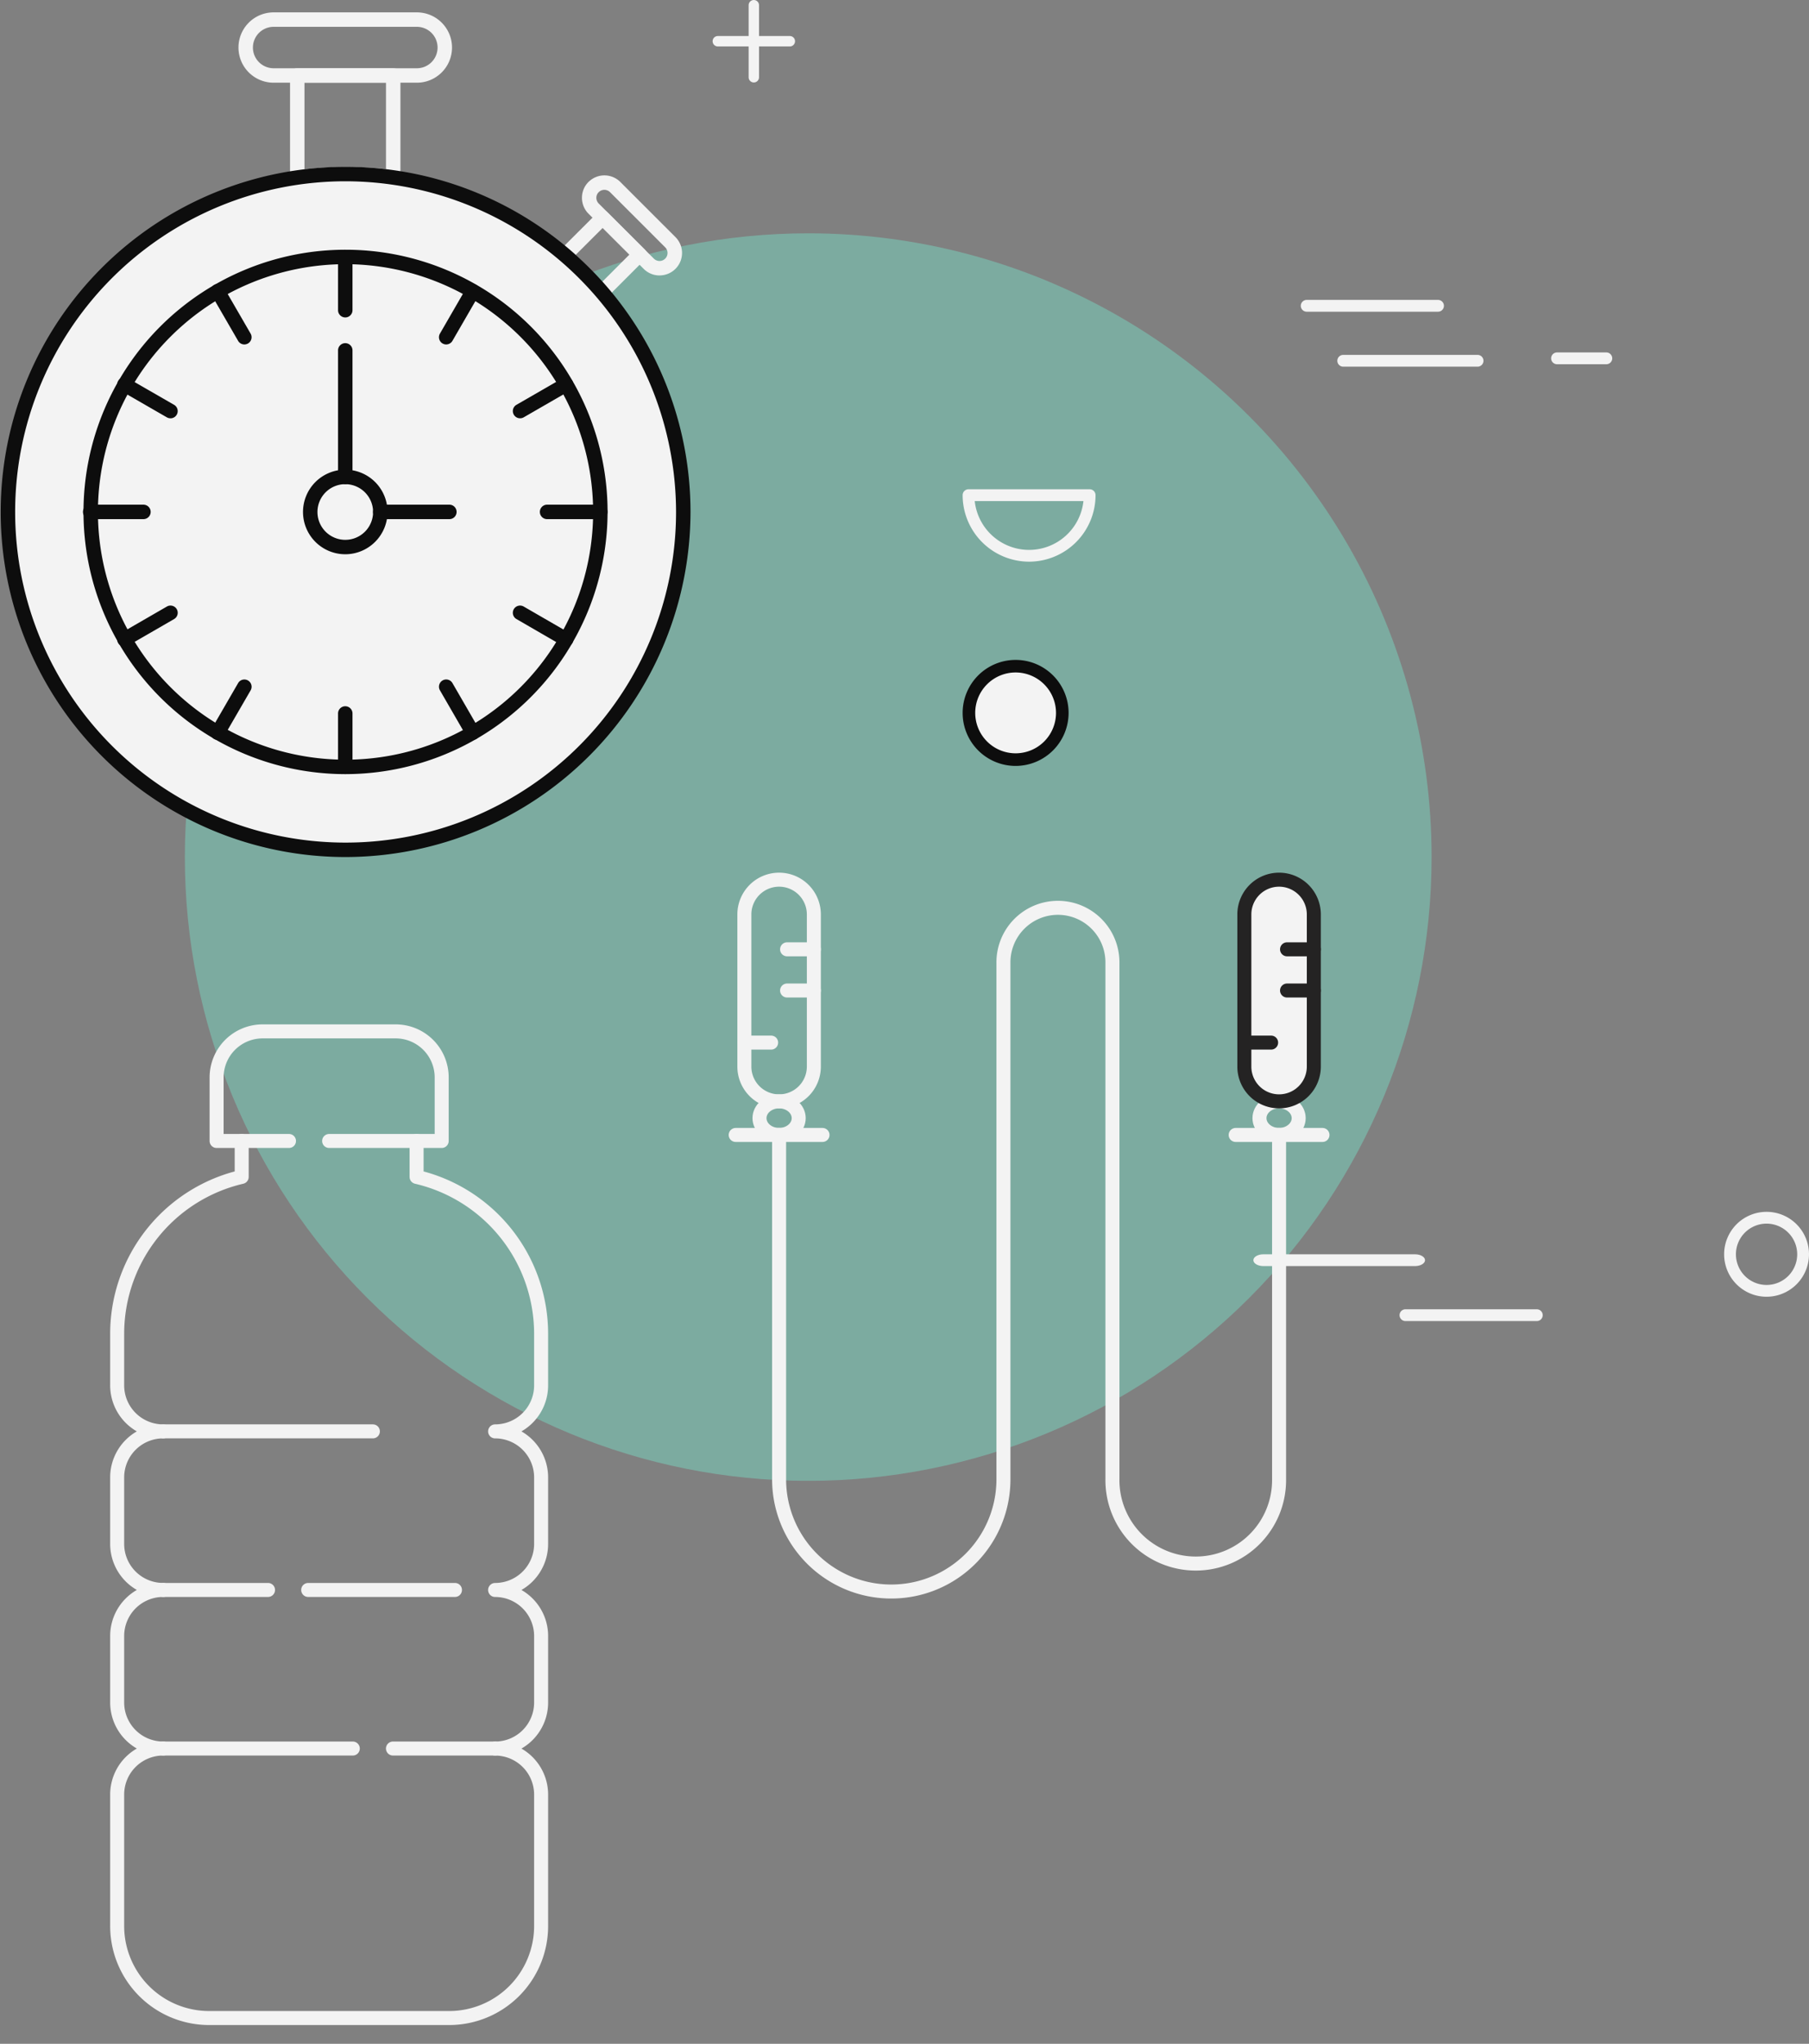
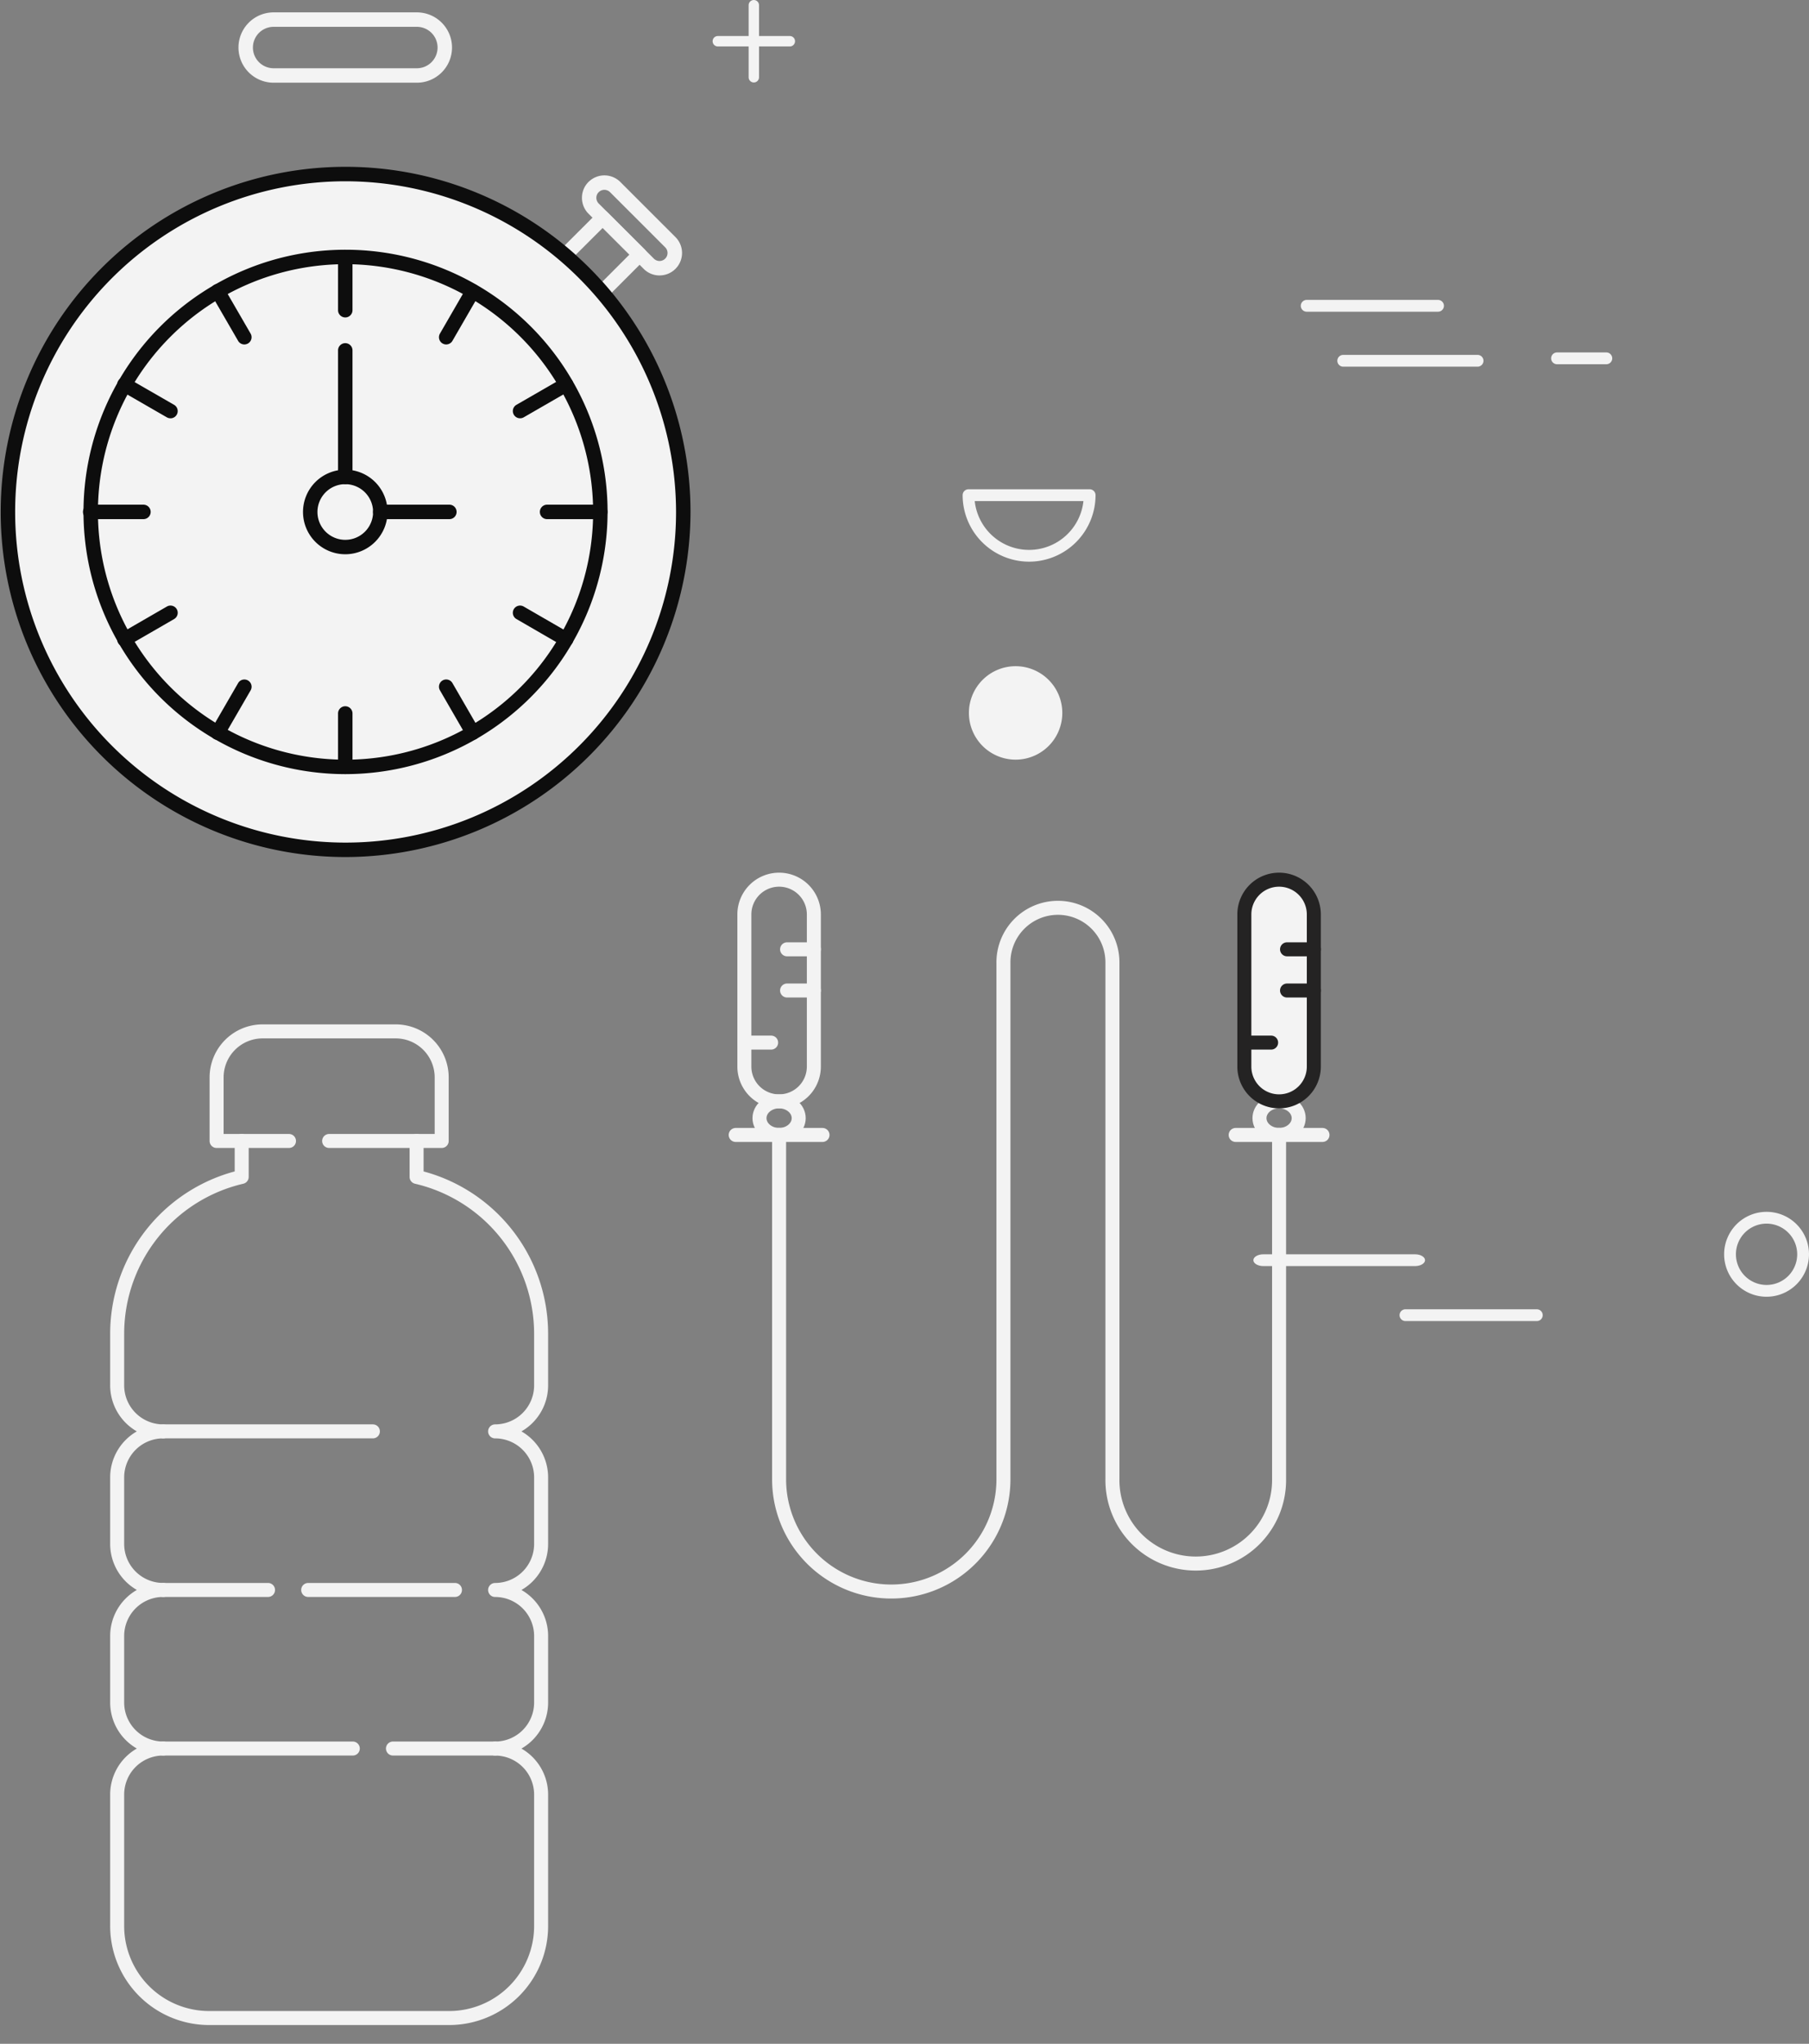
<svg xmlns="http://www.w3.org/2000/svg" width="193.686" height="218.688" viewBox="0 0 193.686 218.688">
  <rect x="0" y="0" width="193.686" height="218.688" fill="#808080" stroke="none" />
  <defs>
    <clipPath id="clip-path">
      <rect id="Rectangle_2969" data-name="Rectangle 2969" width="133.486" height="133.482" fill="#7ac9b7" />
    </clipPath>
    <clipPath id="clip-path-2">
-       <path id="Path_3160" data-name="Path 3160" d="M133.488,66.744A66.744,66.744,0,1,1,66.744,0a66.742,66.742,0,0,1,66.744,66.744" transform="translate(0)" fill="#7ac9b7" />
-     </clipPath>
+       </clipPath>
    <clipPath id="clip-path-3">
      <rect id="Rectangle_3113" data-name="Rectangle 3113" width="50.899" height="111.081" fill="none" stroke="#fff" stroke-width="1.5" />
    </clipPath>
    <clipPath id="clip-path-4">
      <rect id="Rectangle_3123" data-name="Rectangle 3123" width="81.208" height="67.769" fill="none" stroke="#fff" stroke-width="1.5" />
    </clipPath>
    <clipPath id="clip-path-5">
      <rect id="Rectangle_3204" data-name="Rectangle 3204" width="73.931" height="90.383" fill="none" />
    </clipPath>
  </defs>
  <g id="Group_5209" data-name="Group 5209" opacity="0.9">
    <g id="Group_4809" data-name="Group 4809" transform="translate(19.791 24.965)" opacity="0.652" style="isolation: isolate">
      <g id="Group_4796" data-name="Group 4796">
        <g id="Group_4795" data-name="Group 4795" clip-path="url(#clip-path)">
          <g id="Group_4794" data-name="Group 4794">
            <g id="Group_4793" data-name="Group 4793" clip-path="url(#clip-path-2)">
              <rect id="Rectangle_2968" data-name="Rectangle 2968" width="133.488" height="133.482" transform="translate(0 0)" fill="#7ac9b7" />
            </g>
          </g>
        </g>
      </g>
    </g>
    <path id="Path_3201" data-name="Path 3201" d="M207.728,308.422a7.123,7.123,0,0,1-7.116-7.116.631.631,0,0,1,.631-.631h12.969a.631.631,0,0,1,.631.631,7.123,7.123,0,0,1-7.116,7.116m-5.82-6.484a5.854,5.854,0,0,0,11.64,0Z" transform="translate(-97.545 -248.323)" fill="#fff" />
    <path id="Path_3205" data-name="Path 3205" d="M309.819,412.994H295.435a.631.631,0,0,1,0-1.262h14.384a.631.631,0,1,1,0,1.262" transform="translate(-151.618 -373.759)" fill="#fff" />
    <path id="Path_3206" data-name="Path 3206" d="M395.008,411.918h-5.279a.631.631,0,1,1,0-1.262h5.279a.631.631,0,1,1,0,1.262" transform="translate(-223.021 -372.944)" fill="#fff" />
    <path id="Path_3207" data-name="Path 3207" d="M353.071,385.343H339.007a.631.631,0,1,1,0-1.262h14.063a.631.631,0,0,1,0,1.262" transform="translate(-199.102 -351.99)" fill="#fff" />
    <path id="Path_3566" data-name="Path 3566" d="M353.071,385.343H339.007a.631.631,0,1,1,0-1.262h14.063a.631.631,0,0,1,0,1.262" transform="translate(-188.527 -243.987)" fill="#fff" />
    <path id="Path_3208" data-name="Path 3208" d="M287.81,270.046H271.586c-.6,0-1.077-.282-1.077-.631s.482-.631,1.077-.631H287.81c.6,0,1.077.282,1.077.631s-.482.631-1.077.631" transform="translate(-136.313 -134.573)" fill="#fff" />
    <path id="Path_3209" data-name="Path 3209" d="M65.013,9.087a4.543,4.543,0,1,1,4.544-4.543,4.548,4.548,0,0,1-4.544,4.543m0-7.823a3.28,3.28,0,1,0,3.282,3.28,3.284,3.284,0,0,0-3.282-3.28" transform="translate(124.128 129.667)" fill="#fff" />
    <g id="Group_5037" data-name="Group 5037" transform="translate(76.299)">
      <path id="Path_3174" data-name="Path 3174" d="M14.929,305.635H7.219a.557.557,0,1,1,0-1.114h7.709a.557.557,0,1,1,0,1.114" transform="translate(-6.662 -300.666)" fill="#fff" />
      <path id="Path_3175" data-name="Path 3175" d="M25.207,295.358a.557.557,0,0,1-.557-.557v-7.71a.557.557,0,0,1,1.114,0v7.71a.557.557,0,0,1-.557.557" transform="translate(-20.795 -286.533)" fill="#fff" />
    </g>
    <g id="Group_5027" data-name="Group 5027" transform="translate(9.791 107.606)">
      <g id="Group_5026" data-name="Group 5026" transform="translate(0 0)" clip-path="url(#clip-path-3)">
        <path id="Path_3352" data-name="Path 3352" d="M1.5,39.373V33.857A17.239,17.239,0,0,1,14.832,17.07V13.225H12.147v-6.8A4.925,4.925,0,0,1,17.072,1.5H31.32a4.925,4.925,0,0,1,4.925,4.925v6.8H33.559V17.07A17.239,17.239,0,0,1,46.891,33.857v5.516A4.925,4.925,0,0,1,41.966,44.3a4.925,4.925,0,0,1,4.925,4.925v7.12a4.924,4.924,0,0,1-4.925,4.924,4.925,4.925,0,0,1,4.925,4.925v7.12a4.925,4.925,0,0,1-4.925,4.925,4.925,4.925,0,0,1,4.925,4.925V97.223a9.849,9.849,0,0,1-9.849,9.849H11.35A9.85,9.85,0,0,1,1.5,97.223V83.16a4.925,4.925,0,0,1,4.925-4.925A4.925,4.925,0,0,1,1.5,73.311v-7.12a4.925,4.925,0,0,1,4.925-4.925A4.924,4.924,0,0,1,1.5,56.342v-7.12A4.925,4.925,0,0,1,6.425,44.3,4.925,4.925,0,0,1,1.5,39.373Z" transform="translate(1.254 1.254)" fill="none" stroke="#fff" stroke-linecap="round" stroke-linejoin="round" stroke-width="1.5" />
        <line id="Line_172" data-name="Line 172" x1="9.363" transform="translate(25.449 14.479)" fill="none" stroke="#fff" stroke-linecap="round" stroke-linejoin="round" stroke-width="1.5" />
        <line id="Line_173" data-name="Line 173" x2="22.453" transform="translate(7.679 45.552)" fill="none" stroke="#fff" stroke-linecap="round" stroke-linejoin="round" stroke-width="1.5" />
        <line id="Line_174" data-name="Line 174" x2="11.227" transform="translate(7.679 62.521)" fill="none" stroke="#fff" stroke-linecap="round" stroke-linejoin="round" stroke-width="1.5" />
        <line id="Line_175" data-name="Line 175" x1="10.939" transform="translate(32.281 79.489)" fill="none" stroke="#fff" stroke-linecap="round" stroke-linejoin="round" stroke-width="1.5" />
        <line id="Line_177" data-name="Line 177" x2="15.716" transform="translate(23.205 62.521)" fill="none" stroke="#fff" stroke-linecap="round" stroke-linejoin="round" stroke-width="1.5" />
        <line id="Line_178" data-name="Line 178" x1="20.303" transform="translate(7.679 79.489)" fill="none" stroke="#fff" stroke-linecap="round" stroke-linejoin="round" stroke-width="1.5" />
        <line id="Line_179" data-name="Line 179" x2="5.064" transform="translate(16.086 14.479)" fill="none" stroke="#fff" stroke-linecap="round" stroke-linejoin="round" stroke-width="1.5" />
      </g>
    </g>
    <g id="Group_5036" data-name="Group 5036" transform="translate(144.067 91.795) rotate(90)">
      <rect id="Rectangle_3211" data-name="Rectangle 3211" width="24" height="8" rx="4" transform="translate(26.208 11.049) rotate(180)" fill="#fff" />
      <g id="Group_5035" data-name="Group 5035" clip-path="url(#clip-path-4)">
        <ellipse id="Ellipse_54" data-name="Ellipse 54" cx="1.797" cy="2.099" rx="1.797" ry="2.099" transform="translate(26.051 58.551)" fill="none" stroke="#fff" stroke-linecap="round" stroke-linejoin="round" stroke-width="1.5" />
        <path id="Rectangle_3121" data-name="Rectangle 3121" d="M3.719,0H20a3.719,3.719,0,0,1,3.719,3.719v0A3.72,3.72,0,0,1,20,7.439H3.719A3.719,3.719,0,0,1,0,3.72v0A3.719,3.719,0,0,1,3.719,0Z" transform="translate(2.332 56.93)" fill="none" stroke="#fff" stroke-linecap="round" stroke-linejoin="round" stroke-width="1.5" />
        <line id="Line_200" data-name="Line 200" y2="2.867" transform="translate(19.764 61.503)" fill="none" stroke="#fff" stroke-linecap="round" stroke-linejoin="round" stroke-width="1.5" />
        <line id="Line_201" data-name="Line 201" y2="2.867" transform="translate(14.191 56.93)" fill="none" stroke="#fff" stroke-linecap="round" stroke-linejoin="round" stroke-width="1.5" />
        <line id="Line_202" data-name="Line 202" y2="2.867" transform="translate(9.783 56.93)" fill="none" stroke="#fff" stroke-linecap="round" stroke-linejoin="round" stroke-width="1.5" />
        <line id="Line_203" data-name="Line 203" y1="9.295" transform="translate(29.646 56.003)" fill="none" stroke="#fff" stroke-linecap="round" stroke-linejoin="round" stroke-width="1.5" />
        <ellipse id="Ellipse_55" data-name="Ellipse 55" cx="1.797" cy="2.099" rx="1.797" ry="2.099" transform="translate(26.051 5.019)" fill="none" stroke="#fff" stroke-linecap="round" stroke-linejoin="round" stroke-width="1.5" />
        <path id="Rectangle_3122" data-name="Rectangle 3122" d="M3.719,0H20a3.719,3.719,0,0,1,3.719,3.719v0A3.72,3.72,0,0,1,20,7.439H3.719A3.719,3.719,0,0,1,0,3.72v0A3.719,3.719,0,0,1,3.719,0Z" transform="translate(2.332 3.399)" fill="none" stroke="#191818" stroke-linecap="round" stroke-linejoin="round" stroke-width="1.5" />
        <line id="Line_204" data-name="Line 204" y2="2.867" transform="translate(19.764 7.971)" fill="none" stroke="#191818" stroke-linecap="round" stroke-linejoin="round" stroke-width="1.5" />
        <line id="Line_205" data-name="Line 205" y2="2.867" transform="translate(14.191 3.399)" fill="none" stroke="#191818" stroke-linecap="round" stroke-linejoin="round" stroke-width="1.5" />
        <line id="Line_206" data-name="Line 206" y2="2.867" transform="translate(9.783 3.399)" fill="none" stroke="#191818" stroke-linecap="round" stroke-linejoin="round" stroke-width="1.5" />
        <line id="Line_207" data-name="Line 207" y1="9.295" transform="translate(29.646 2.471)" fill="none" stroke="#fff" stroke-linecap="round" stroke-linejoin="round" stroke-width="1.5" />
        <path id="Path_3372" data-name="Path 3372" d="M24.227,53.531H61.072a12.009,12.009,0,0,0,0-24.019H5.835a5.835,5.835,0,1,1,0-11.669H61.072A8.922,8.922,0,1,0,61.072,0H24.227" transform="translate(5.419 7.119)" fill="none" stroke="#fff" stroke-linecap="round" stroke-linejoin="round" stroke-width="1.5" />
      </g>
    </g>
    <circle id="Ellipse_107" data-name="Ellipse 107" cx="36.267" cy="36.267" r="36.267" transform="translate(1 18.171)" fill="#fff" />
    <g id="Group_5190" data-name="Group 5190" transform="translate(0 1.323)">
      <g id="Group_5189" data-name="Group 5189" transform="translate(0 0)" clip-path="url(#clip-path-5)">
-         <path id="Path_3495" data-name="Path 3495" d="M41.435,18.315a.686.686,0,0,1-.143-.014l-.085-.012a.371.371,0,0,1-.066-.009l-.057-.009-.514-.062c-.025,0-.048-.008-.072-.012l-.158-.014a.5.5,0,0,1-.069-.01l-.17-.019a.2.2,0,0,1-.025,0l-.842-.083-.5-.035h-.053L38.251,18c-.024,0-.045,0-.068,0L38.123,18l-.038,0-.046,0-.343-.013c-.115-.005-.233-.011-.348-.013h-.3c-.248-.007-.495-.013-.744-.013l-1.045.015-.628.027-.035,0-.082,0a.241.241,0,0,0-.03,0L34.416,18c-.021,0-.043,0-.064,0l-.089.005-.341.022h-.052l-.175.012-.79.065-.575.062a.558.558,0,0,1-.071.01l-.218.019-.612.085c-.011,0-.024,0-.036,0L31.3,18.3a.774.774,0,0,1-.91-.761V6.626a.775.775,0,0,1,.774-.775H41.435a.775.775,0,0,1,.775.775V17.542a.777.777,0,0,1-.775.774M31.937,7.4v9.261l.193-.024.068-.009,1.526-.138.065,0h.054l.358-.026a.52.52,0,0,1,.071-.005l.1,0h.012l.057-.006c.025,0,.049,0,.075,0h.062l.629-.03h.279l.8-.015H36.3c.274,0,.531.006.792.013l.271,0h.021c.129,0,.258.009.384.015l.349.014.056,0,.047.006h.02l.089,0c.022,0,.046,0,.067,0l.42.028.068,0,.464.036h.021l.636.057.02,0,.376.042.068.009.193.024V7.4Z" transform="translate(0.664 0.128)" fill="#fff" />
        <path id="Path_3496" data-name="Path 3496" d="M44.087,7.527H28.75A3.763,3.763,0,0,1,28.75,0H44.087a3.763,3.763,0,1,1,0,7.527M28.75,1.548a2.216,2.216,0,1,0,0,4.432H44.087a2.216,2.216,0,1,0,0-4.432Z" transform="translate(0.546 0)" fill="#fff" />
        <path id="Path_3497" data-name="Path 3497" d="M63.179,30.268h-.031A.775.775,0,0,1,62.59,30a35.7,35.7,0,0,0-3.87-3.874.774.774,0,0,1-.042-1.133L62.7,20.973a.776.776,0,0,1,1.092,0l3.957,3.944a.772.772,0,0,1,0,1.094l-4.029,4.03a.774.774,0,0,1-.547.227M60.357,25.5a37.428,37.428,0,0,1,2.859,2.864l2.9-2.9-2.864-2.852Z" transform="translate(1.277 0.453)" fill="#fff" />
        <path id="Path_3498" data-name="Path 3498" d="M69.282,27.777a2.39,2.39,0,0,1-1.7-.707l-5.905-5.9a2.4,2.4,0,0,1-.7-1.711,2.378,2.378,0,0,1,.705-1.691c.017-.016.034-.033.052-.047a2.411,2.411,0,0,1,3.344.047l5.913,5.909a2.4,2.4,0,0,1,0,3.391c-.017.018-.037.034-.054.051a2.388,2.388,0,0,1-1.65.655M62.737,18.9a.835.835,0,0,0-.219.567.858.858,0,0,0,.25.611l5.907,5.9a.855.855,0,0,0,1.212,0,.285.285,0,0,1,.036-.035.857.857,0,0,0-.03-1.171l-5.912-5.908a.86.86,0,0,0-.607-.246.849.849,0,0,0-.6.246c-.011.011-.022.021-.034.034" transform="translate(1.332 0.373)" fill="#fff" />
        <path id="Path_3499" data-name="Path 3499" d="M36.777,80.967A28.056,28.056,0,1,1,64.862,52.912,28.1,28.1,0,0,1,36.777,80.967m0-54.565a26.51,26.51,0,1,0,26.538,26.51A26.556,26.556,0,0,0,36.777,26.4" transform="translate(0.19 0.543)" />
        <path id="Path_3500" data-name="Path 3500" d="M36.967,90.029A36.928,36.928,0,1,1,73.931,53.1,36.989,36.989,0,0,1,36.967,90.029m0-72.308A35.381,35.381,0,1,0,72.384,53.1,35.44,35.44,0,0,0,36.967,17.721" transform="translate(0 0.353)" />
        <path id="Path_3501" data-name="Path 3501" d="M36.274,56.937A4.525,4.525,0,1,1,40.8,52.409a4.536,4.536,0,0,1-4.528,4.529m0-7.5a2.978,2.978,0,1,0,2.981,2.975,2.983,2.983,0,0,0-2.981-2.975" transform="translate(0.693 1.046)" />
        <path id="Path_3502" data-name="Path 3502" d="M47.26,53.1h-7.4a.774.774,0,0,1,0-1.548h7.4a.774.774,0,0,1,0,1.548" transform="translate(0.854 1.126)" />
        <path id="Path_3503" data-name="Path 3503" d="M36.194,49.723a.774.774,0,0,1-.774-.774V35.44a.774.774,0,1,1,1.547,0v13.51a.774.774,0,0,1-.774.774" transform="translate(0.774 0.757)" />
        <path id="Path_3504" data-name="Path 3504" d="M36.194,32.1a.774.774,0,0,1-.774-.774V25.636a.774.774,0,0,1,1.547,0v5.691a.774.774,0,0,1-.774.774" transform="translate(0.774 0.543)" />
        <path id="Path_3505" data-name="Path 3505" d="M46.767,34.913a.774.774,0,0,1-.668-1.161l2.847-4.921a.773.773,0,1,1,1.338.775l-2.846,4.921a.776.776,0,0,1-.67.386" transform="translate(1.004 0.621)" />
        <path id="Path_3506" data-name="Path 3506" d="M54.509,42.6a.773.773,0,0,1-.386-1.443l4.932-2.841a.773.773,0,1,1,.773,1.339L54.895,42.5a.779.779,0,0,1-.386.1" transform="translate(1.174 0.834)" />
        <path id="Path_3507" data-name="Path 3507" d="M63.034,53.1H57.341a.774.774,0,0,1,0-1.548h5.694a.774.774,0,1,1,0,1.548" transform="translate(1.235 1.126)" />
        <path id="Path_3508" data-name="Path 3508" d="M59.44,66.513a.76.76,0,0,1-.386-.1L54.121,63.56a.773.773,0,1,1,.774-1.339l4.932,2.849a.773.773,0,0,1-.387,1.443" transform="translate(1.174 1.356)" />
        <path id="Path_3509" data-name="Path 3509" d="M49.615,76.325a.773.773,0,0,1-.67-.386L46.1,71.018a.773.773,0,1,1,1.339-.775l2.846,4.921A.773.773,0,0,1,50,76.221a.76.76,0,0,1-.386.1" transform="translate(1.004 1.525)" />
        <path id="Path_3510" data-name="Path 3510" d="M36.194,79.917a.774.774,0,0,1-.774-.774V73.461a.774.774,0,1,1,1.547,0v5.682a.774.774,0,0,1-.774.774" transform="translate(0.774 1.587)" />
        <path id="Path_3511" data-name="Path 3511" d="M22.83,76.325a.763.763,0,0,1-.387-.1.773.773,0,0,1-.282-1.057l2.85-4.922a.774.774,0,0,1,1.34.776L23.5,75.939a.775.775,0,0,1-.669.386" transform="translate(0.482 1.525)" />
        <path id="Path_3512" data-name="Path 3512" d="M13.052,66.513a.773.773,0,0,1-.387-1.443L17.6,62.221a.773.773,0,1,1,.774,1.339l-4.932,2.849a.755.755,0,0,1-.386.1" transform="translate(0.268 1.356)" />
        <path id="Path_3513" data-name="Path 3513" d="M15.168,53.1h-5.7a.774.774,0,0,1,0-1.548h5.7a.774.774,0,0,1,0,1.548" transform="translate(0.19 1.126)" />
        <path id="Path_3514" data-name="Path 3514" d="M17.983,42.6a.776.776,0,0,1-.385-.1l-4.933-2.842a.773.773,0,1,1,.773-1.34l4.933,2.842a.773.773,0,0,1-.387,1.443" transform="translate(0.268 0.834)" />
        <path id="Path_3515" data-name="Path 3515" d="M25.681,34.913a.773.773,0,0,1-.67-.386L22.16,29.606a.774.774,0,1,1,1.34-.775l2.85,4.92a.775.775,0,0,1-.668,1.162" transform="translate(0.482 0.621)" />
      </g>
    </g>
    <path id="Path_3567" data-name="Path 3567" d="M110.283,292.822a5,5,0,1,1-5-5,5,5,0,0,1,5,5" transform="translate(3.456 -216.538)" fill="#fff" />
-     <path id="Path_3568" data-name="Path 3568" d="M103.358,296.567a5.672,5.672,0,1,1,5.672-5.672,5.678,5.678,0,0,1-5.672,5.672m0-10a4.325,4.325,0,1,0,4.325,4.325,4.33,4.33,0,0,0-4.325-4.325" transform="translate(5.382 -214.612)" />
  </g>
</svg>